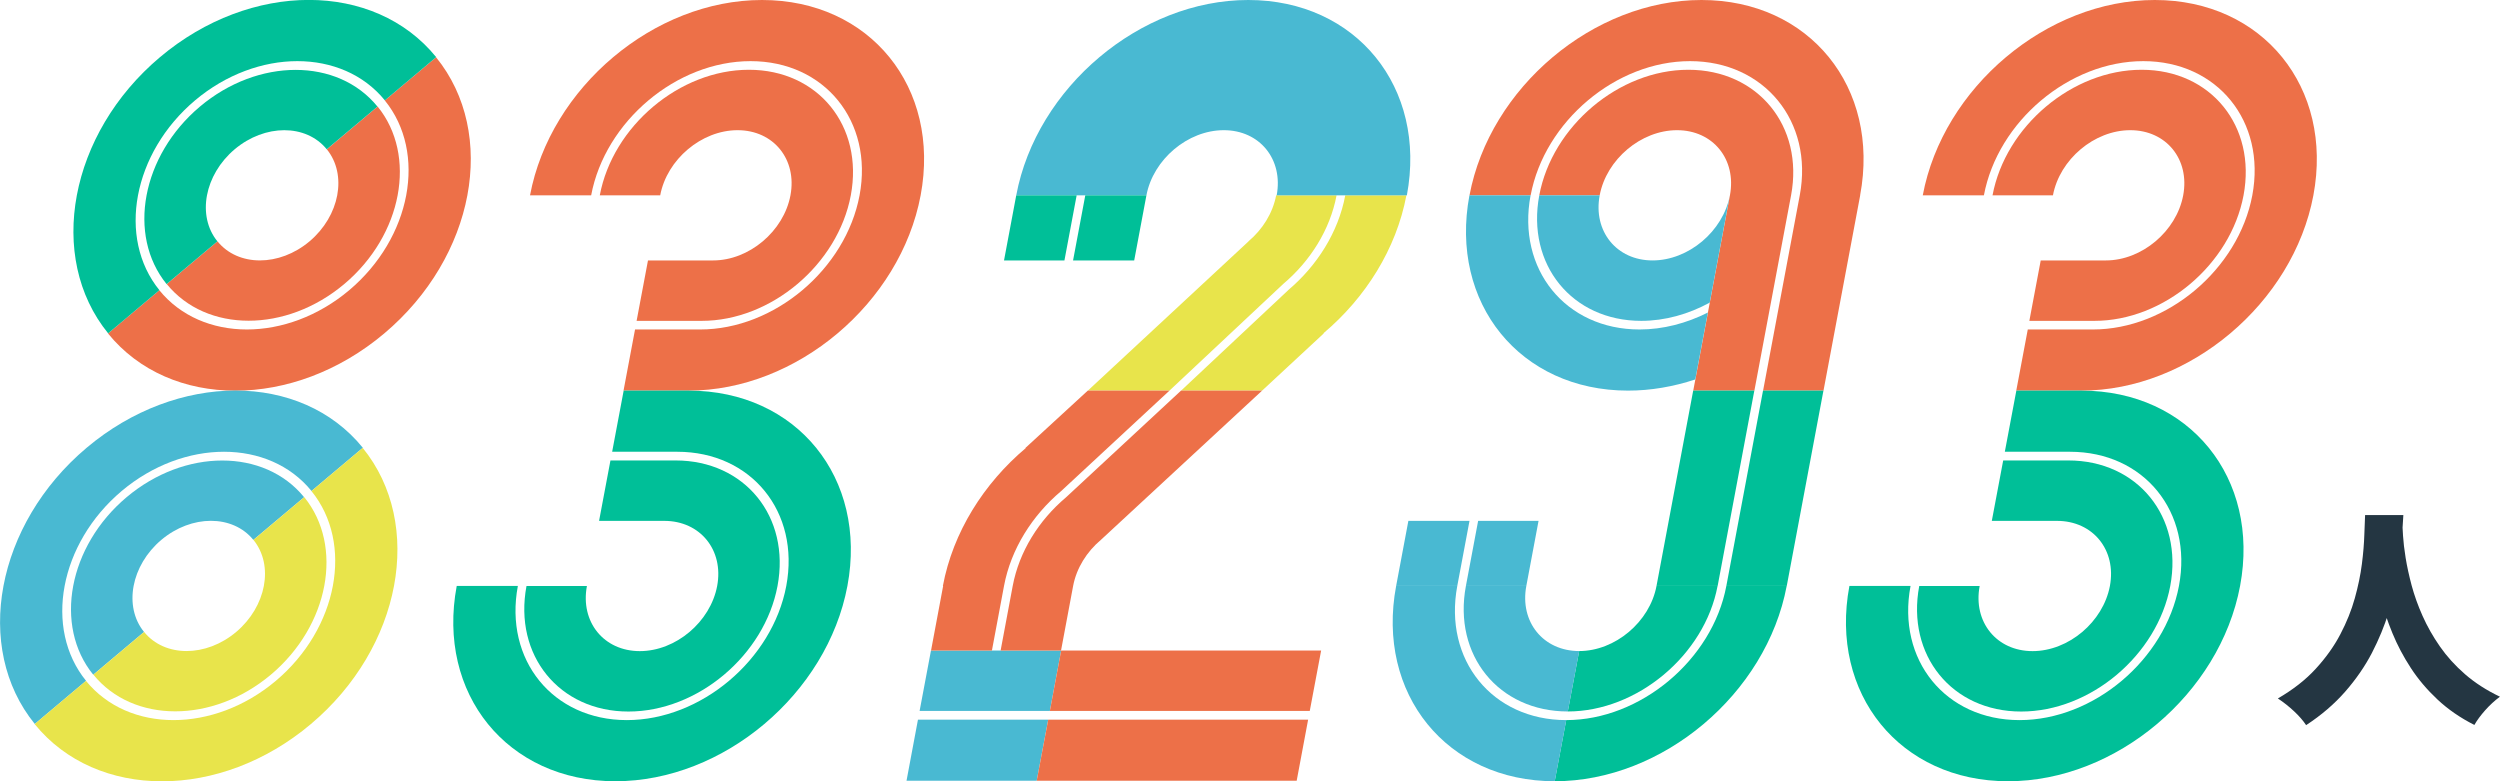
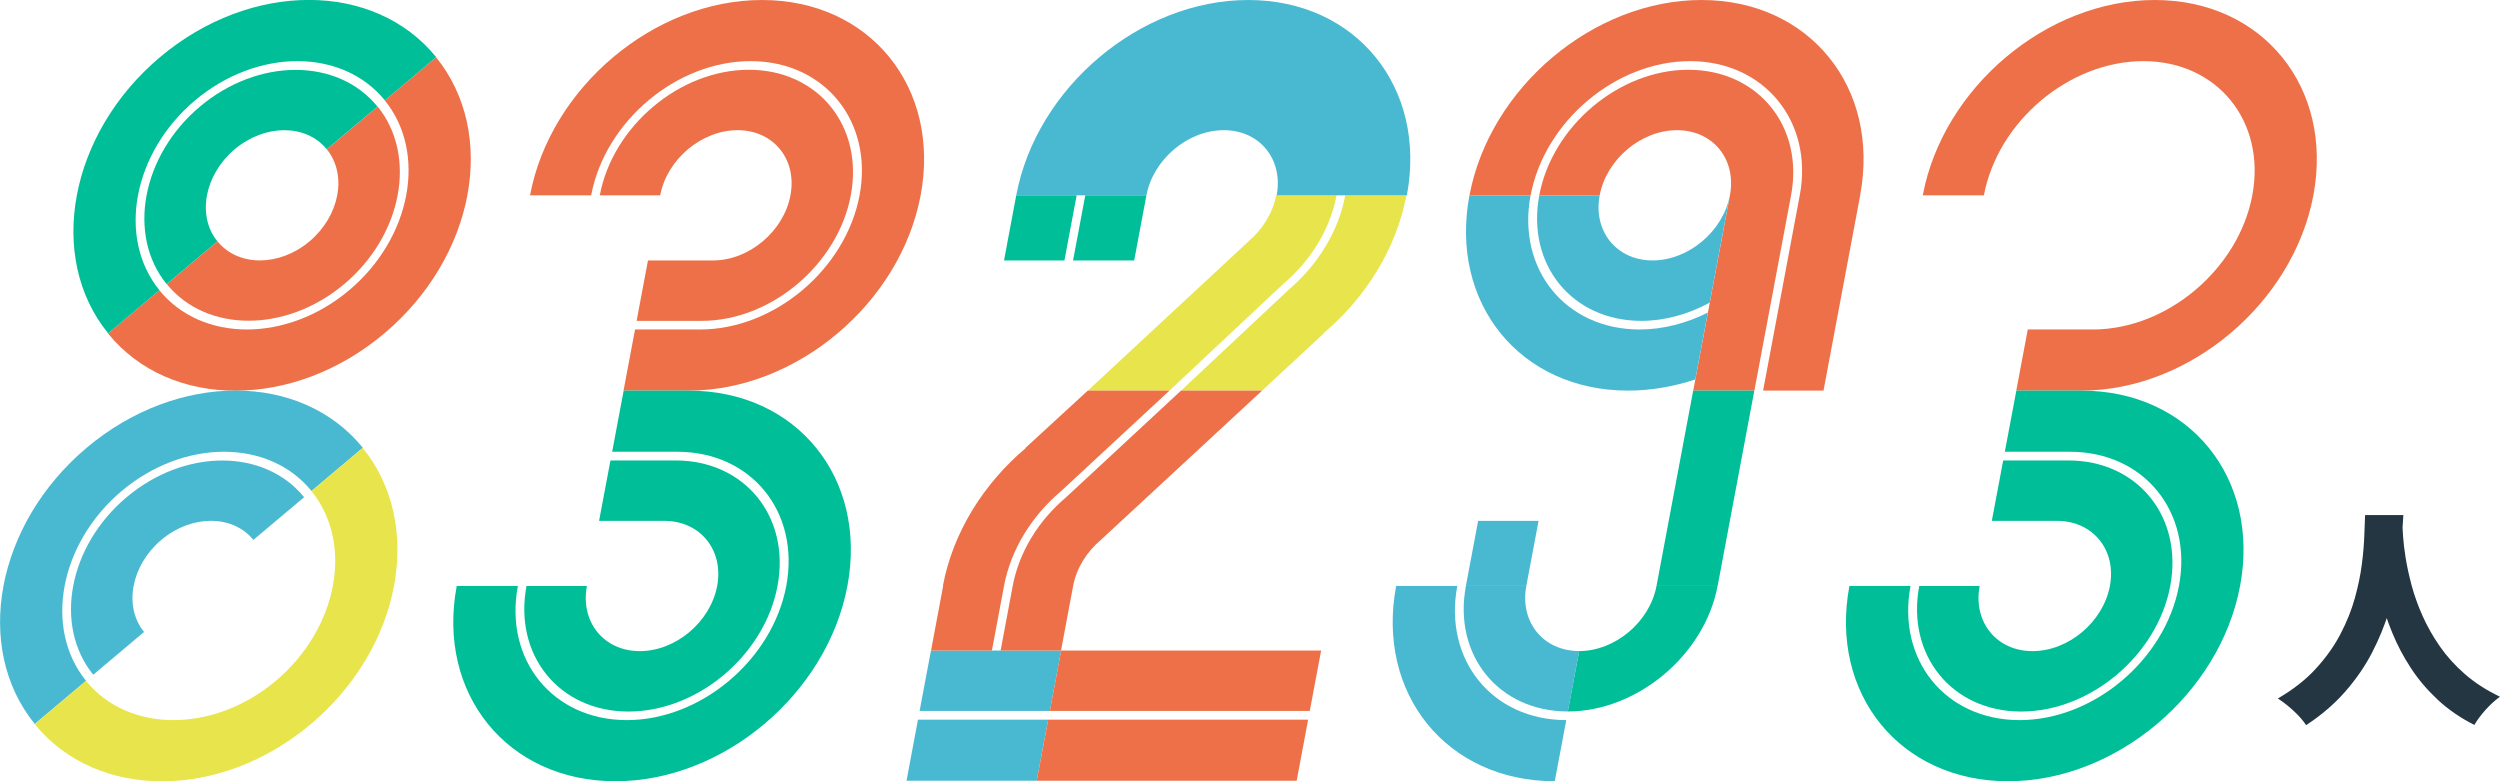
<svg xmlns="http://www.w3.org/2000/svg" id="_レイヤー_2" data-name="レイヤー_2" viewBox="0 0 382.34 119.48">
  <defs>
    <style>
      .cls-1 {
        fill: #ed7048;
      }

      .cls-2 {
        fill: #e8e44b;
      }

      .cls-3 {
        fill: #243642;
      }

      .cls-4 {
        fill: #49b9d2;
      }

      .cls-5 {
        fill: #00bf98;
      }
    </style>
  </defs>
  <g id="_レイヤー_3" data-name="レイヤー_3">
    <g>
      <path class="cls-3" d="M361.71,78.77h5.85c-.05,1.02-.13,2.31-.24,3.85-.12,1.54-.33,3.26-.63,5.14-.3,1.88-.77,3.85-1.39,5.91-.63,2.06-1.48,4.11-2.54,6.17-1.07,2.06-2.43,4.03-4.08,5.92-1.65,1.89-3.65,3.61-5.99,5.14-.44-.67-1.05-1.38-1.83-2.11-.78-.73-1.61-1.39-2.49-1.97,2.32-1.35,4.26-2.86,5.8-4.55,1.54-1.68,2.8-3.44,3.76-5.28.96-1.83,1.7-3.67,2.21-5.51.51-1.83.87-3.58,1.08-5.23.21-1.65.33-3.12.37-4.41.04-1.29.08-2.32.12-3.08ZM367.39,79.82c.02.47.06,1.17.12,2.13.06.95.19,2.08.4,3.38.21,1.3.52,2.71.92,4.22.41,1.51.96,3.06,1.67,4.65.71,1.59,1.59,3.15,2.65,4.67,1.06,1.52,2.34,2.94,3.85,4.25,1.51,1.31,3.29,2.46,5.33,3.43-.81.6-1.57,1.3-2.27,2.09-.7.79-1.24,1.53-1.64,2.23-2.16-1.09-4.04-2.39-5.64-3.89-1.6-1.5-2.97-3.11-4.09-4.84-1.13-1.73-2.06-3.5-2.8-5.3-.74-1.8-1.34-3.57-1.78-5.3s-.77-3.35-.99-4.84c-.22-1.5-.37-2.8-.45-3.9-.08-1.1-.15-1.92-.19-2.46l4.91-.52Z" />
      <g>
        <g>
          <g>
            <path class="cls-1" d="M258.21,10.67c-10.59,0-20.81,8.61-22.8,19.2h0s9.24,0,9.24,0c1.03-5.5,6.33-9.96,11.83-9.96s9.12,4.46,8.09,9.96l-5.61,29.87h9.35l5.61-29.87h0c1.99-10.59-5.11-19.2-15.7-19.2Z" />
            <path class="cls-1" d="M284.48,29.87c3.1-16.5-7.76-29.87-24.26-29.87s-32.38,13.37-35.48,29.87h9.35c2.13-11.32,13.06-20.52,24.38-20.52s18.9,9.21,16.78,20.52h0s0,0,0,0h0s-5.61,29.87-5.61,29.87h9.24l5.61-29.87h0s0,0,0,0Z" />
          </g>
          <g>
            <path class="cls-4" d="M252.74,39.83c-5.5,0-9.12-4.46-8.09-9.96h-9.24c-1.99,10.59,5.01,19.2,15.59,19.2,3.64,0,7.24-1.02,10.48-2.79l3.08-16.41c-1.03,5.5-6.33,9.96-11.83,9.96Z" />
            <path class="cls-4" d="M234.08,29.87h0s-9.35,0-9.35,0c-3.1,16.5,7.76,29.87,24.26,29.87,3.49,0,6.96-.61,10.28-1.71l1.92-10.23c-3.26,1.64-6.83,2.59-10.44,2.59-11.32,0-18.79-9.21-16.67-20.52Z" />
          </g>
          <g>
-             <polygon class="cls-5" points="278.87 59.74 269.63 59.74 264.02 89.61 273.26 89.61 278.87 59.74" />
            <polygon class="cls-5" points="268.3 59.74 258.95 59.74 253.34 89.61 262.69 89.61 268.3 59.74" />
            <path class="cls-5" d="M262.69,89.61h-9.35c-1.03,5.5-6.33,9.96-11.83,9.96l-1.74,9.24c10.59,0,20.92-8.61,22.91-19.2Z" />
-             <path class="cls-5" d="M264.02,89.61c-2.13,11.32-13.17,20.52-24.49,20.52l-1.76,9.35c16.5,0,32.38-13.37,35.48-29.87h-9.24Z" />
          </g>
          <g>
            <path class="cls-4" d="M233.43,89.61h-9.24c-1.99,10.59,5.01,19.2,15.59,19.2l1.74-9.24c-5.5,0-9.12-4.46-8.09-9.96Z" />
            <path class="cls-4" d="M222.87,89.61h-9.35c-3.1,16.5,7.76,29.87,24.26,29.87l1.76-9.35c-11.32,0-18.79-9.21-16.67-20.52Z" />
-             <polygon class="cls-4" points="224.74 79.66 215.39 79.66 213.52 89.61 222.87 89.61 224.74 79.66" />
            <polygon class="cls-4" points="235.3 79.66 226.06 79.66 224.19 89.61 233.43 89.61 235.3 79.66" />
          </g>
        </g>
        <g>
          <g>
            <path class="cls-1" d="M109.06,39.83h-9.96l-1.74,9.24h9.96c10.59,0,20.81-8.61,22.8-19.2h0s0,0,0,0h0c1.99-10.59-5.01-19.2-15.59-19.2s-20.81,8.61-22.8,19.2h0s9.24,0,9.24,0c1.03-5.5,6.33-9.96,11.83-9.96s9.12,4.46,8.09,9.96c-1.03,5.5-6.33,9.96-11.83,9.96Z" />
            <path class="cls-1" d="M116.54,0c-16.5,0-32.38,13.37-35.48,29.87h9.35c2.13-11.32,13.06-20.52,24.38-20.52s18.79,9.21,16.67,20.52h0s0,0,0,0c-2.13,11.32-13.06,20.52-24.38,20.52h-9.96l-1.76,9.35h9.96c16.5,0,32.38-13.37,35.48-29.87h0c3.1-16.5-7.76-29.87-24.26-29.87Z" />
          </g>
          <g>
            <path class="cls-5" d="M101.58,79.66h-9.96l1.74-9.24h9.96c10.59,0,17.58,8.61,15.59,19.2h0s0,0,0,0c-1.99,10.59-12.22,19.2-22.8,19.2s-17.58-8.61-15.59-19.2h0s9.24,0,9.24,0c-1.03,5.5,2.59,9.96,8.09,9.96s10.79-4.46,11.83-9.96c1.03-5.5-2.59-9.96-8.09-9.96Z" />
            <path class="cls-5" d="M94.11,119.48c-16.5,0-27.36-13.37-24.26-29.87h9.35c-2.13,11.32,5.35,20.52,16.67,20.52s22.25-9.21,24.38-20.52h0s0,0,0,0c2.13-11.32-5.35-20.52-16.67-20.52h-9.96l1.76-9.35h9.96,0c16.5,0,27.36,13.37,24.26,29.87h0c-3.1,16.5-18.98,29.87-35.48,29.87Z" />
          </g>
        </g>
        <g>
          <g>
-             <path class="cls-1" d="M322.06,39.83h-9.96l-1.74,9.24h9.96c10.59,0,20.81-8.61,22.8-19.2h0s0,0,0,0h0c1.99-10.59-5.01-19.2-15.59-19.2s-20.81,8.61-22.8,19.2h0s9.24,0,9.24,0c1.03-5.5,6.33-9.96,11.83-9.96s9.12,4.46,8.09,9.96c-1.03,5.5-6.33,9.96-11.83,9.96Z" />
            <path class="cls-1" d="M329.54,0c-16.5,0-32.38,13.37-35.48,29.87h9.35c2.13-11.32,13.06-20.52,24.38-20.52s18.79,9.21,16.67,20.52h0s0,0,0,0c-2.13,11.32-13.06,20.52-24.38,20.52h-9.96l-1.76,9.35h9.96c16.5,0,32.38-13.37,35.48-29.87h0c3.1-16.5-7.76-29.87-24.26-29.87Z" />
          </g>
          <g>
            <path class="cls-5" d="M314.58,79.66h-9.96l1.74-9.24h9.96c10.59,0,17.58,8.61,15.59,19.2h0s0,0,0,0c-1.99,10.59-12.22,19.2-22.8,19.2s-17.58-8.61-15.59-19.2h0s9.24,0,9.24,0c-1.03,5.5,2.59,9.96,8.09,9.96s10.79-4.46,11.83-9.96c1.03-5.5-2.59-9.96-8.09-9.96Z" />
            <path class="cls-5" d="M307.1,119.48c-16.5,0-27.36-13.37-24.26-29.87h9.35c-2.13,11.32,5.35,20.52,16.67,20.52s22.25-9.21,24.38-20.52h0s0,0,0,0c2.13-11.32-5.35-20.52-16.67-20.52h-9.96l1.76-9.35h9.96,0c16.5,0,27.36,13.37,24.26,29.87h0c-3.1,16.5-18.98,29.87-35.48,29.87Z" />
          </g>
        </g>
        <g>
          <g>
            <path class="cls-1" d="M49.98,22.83c3.16,3.89,1.97,10.19-2.64,14.08-4.62,3.89-10.92,3.89-14.08,0l-7.76,6.53h0c6.08,7.48,18.26,7.48,27.15,0,8.89-7.48,11.18-19.66,5.1-27.15h0s-7.76,6.53-7.76,6.53Z" />
            <path class="cls-1" d="M58.85,15.36c6.5,8,4.05,21.02-5.45,29.03-9.51,8-22.53,8-29.03,0h0s-7.85,6.61-7.85,6.61c9.47,11.67,28.39,11.67,42.24,0,13.86-11.67,17.41-30.58,7.93-42.24l-7.85,6.61h0Z" />
          </g>
          <g>
            <path class="cls-5" d="M33.25,36.91c-3.16-3.89-1.97-10.19,2.64-14.08,4.62-3.89,10.92-3.89,14.08,0l7.76-6.53h0c-6.08-7.48-18.26-7.48-27.15,0-8.89,7.48-11.18,19.66-5.1,27.15h0s7.76-6.53,7.76-6.53Z" />
            <path class="cls-5" d="M24.38,44.38c-6.5-8-4.05-21.02,5.45-29.03,9.51-8,22.53-8,29.03,0h0s7.85-6.61,7.85-6.61c-9.47-11.67-28.39-11.67-42.24,0-13.86,11.67-17.41,30.58-7.93,42.24l7.85-6.61h0Z" />
          </g>
          <g>
            <path class="cls-4" d="M22.03,96.65c-3.16-3.89-1.97-10.19,2.64-14.08,4.62-3.89,10.92-3.89,14.08,0l7.76-6.53h0c-6.08-7.48-18.26-7.48-27.15,0-8.89,7.48-11.18,19.66-5.1,27.15h0s7.76-6.53,7.76-6.53Z" />
            <path class="cls-4" d="M13.16,104.12c-6.5-8-4.05-21.02,5.45-29.03,9.51-8,22.53-8,29.03,0h0s7.85-6.61,7.85-6.61c-9.47-11.67-28.39-11.67-42.24,0-13.86,11.67-17.41,30.58-7.93,42.24l7.85-6.61h0Z" />
          </g>
          <g>
-             <path class="cls-2" d="M38.76,82.57c3.16,3.89,1.97,10.19-2.64,14.08-4.62,3.89-10.92,3.89-14.08,0l-7.76,6.53h0c6.08,7.48,18.26,7.48,27.15,0,8.89-7.48,11.18-19.66,5.1-27.15h0s-7.76,6.53-7.76,6.53Z" />
            <path class="cls-2" d="M47.63,75.1c6.5,8,4.05,21.02-5.45,29.03-9.51,8-22.53,8-29.03,0h0s-7.85,6.61-7.85,6.61c9.47,11.67,28.39,11.67,42.24,0,13.86-11.67,17.41-30.58,7.93-42.24l-7.85,6.61h0Z" />
          </g>
        </g>
        <g>
          <g>
            <path class="cls-2" d="M197,44.38c4.41-3.72,7.68-8.85,8.74-14.51h0s9.35,0,9.35,0c-1.55,8.23-6.27,15.68-12.67,21.08l.03.04-9.43,8.75h-12.39l16.38-15.36Z" />
            <path class="cls-2" d="M190.93,36.91c2.14-1.8,3.72-4.29,4.24-7.04h9.24,0c-.99,5.27-4.03,10.06-8.13,13.53l-17.43,16.34h-12.48l24.58-22.83Z" />
          </g>
          <path class="cls-4" d="M187.16,19.91c-5.5,0-10.79,4.46-11.83,9.96h-19.91c3.1-16.5,18.98-29.87,35.48-29.87s27.36,13.37,24.26,29.87h-19.91c1.03-5.5-2.59-9.96-8.09-9.96Z" />
          <g>
            <polygon class="cls-5" points="153.55 39.83 155.42 29.87 164.66 29.87 162.79 39.83 153.55 39.83" />
            <polygon class="cls-5" points="164.11 39.83 165.98 29.87 175.33 29.87 173.46 39.83 164.11 39.83" />
          </g>
          <g>
            <polygon class="cls-4" points="162.29 99.49 142.38 99.49 140.64 108.73 160.56 108.73 162.29 99.49" />
            <polygon class="cls-4" points="160.31 110.06 140.39 110.06 138.64 119.4 158.55 119.4 160.31 110.06" />
          </g>
          <g>
            <polygon class="cls-1" points="202.05 99.49 162.29 99.49 160.56 108.73 200.31 108.73 202.05 99.49" />
            <polygon class="cls-1" points="200.06 110.06 160.31 110.06 158.55 119.4 198.31 119.4 200.06 110.06" />
          </g>
          <g>
            <path class="cls-1" d="M178.84,59.74h-12.48l-9.52,8.75.03.04c-6.4,5.4-11.13,12.85-12.67,21.08h.04l-1.85,9.88h9.31l1.85-9.88h0c1.06-5.66,4.33-10.79,8.74-14.51l16.56-15.36Z" />
            <path class="cls-1" d="M180.62,59.74l-17.61,16.34c-4.11,3.47-7.14,8.26-8.13,13.53h0s-1.85,9.88-1.85,9.88h9.24l1.85-9.88c.52-2.75,2.1-5.24,4.24-7.04l24.66-22.83h-12.39Z" />
          </g>
        </g>
      </g>
    </g>
  </g>
</svg>